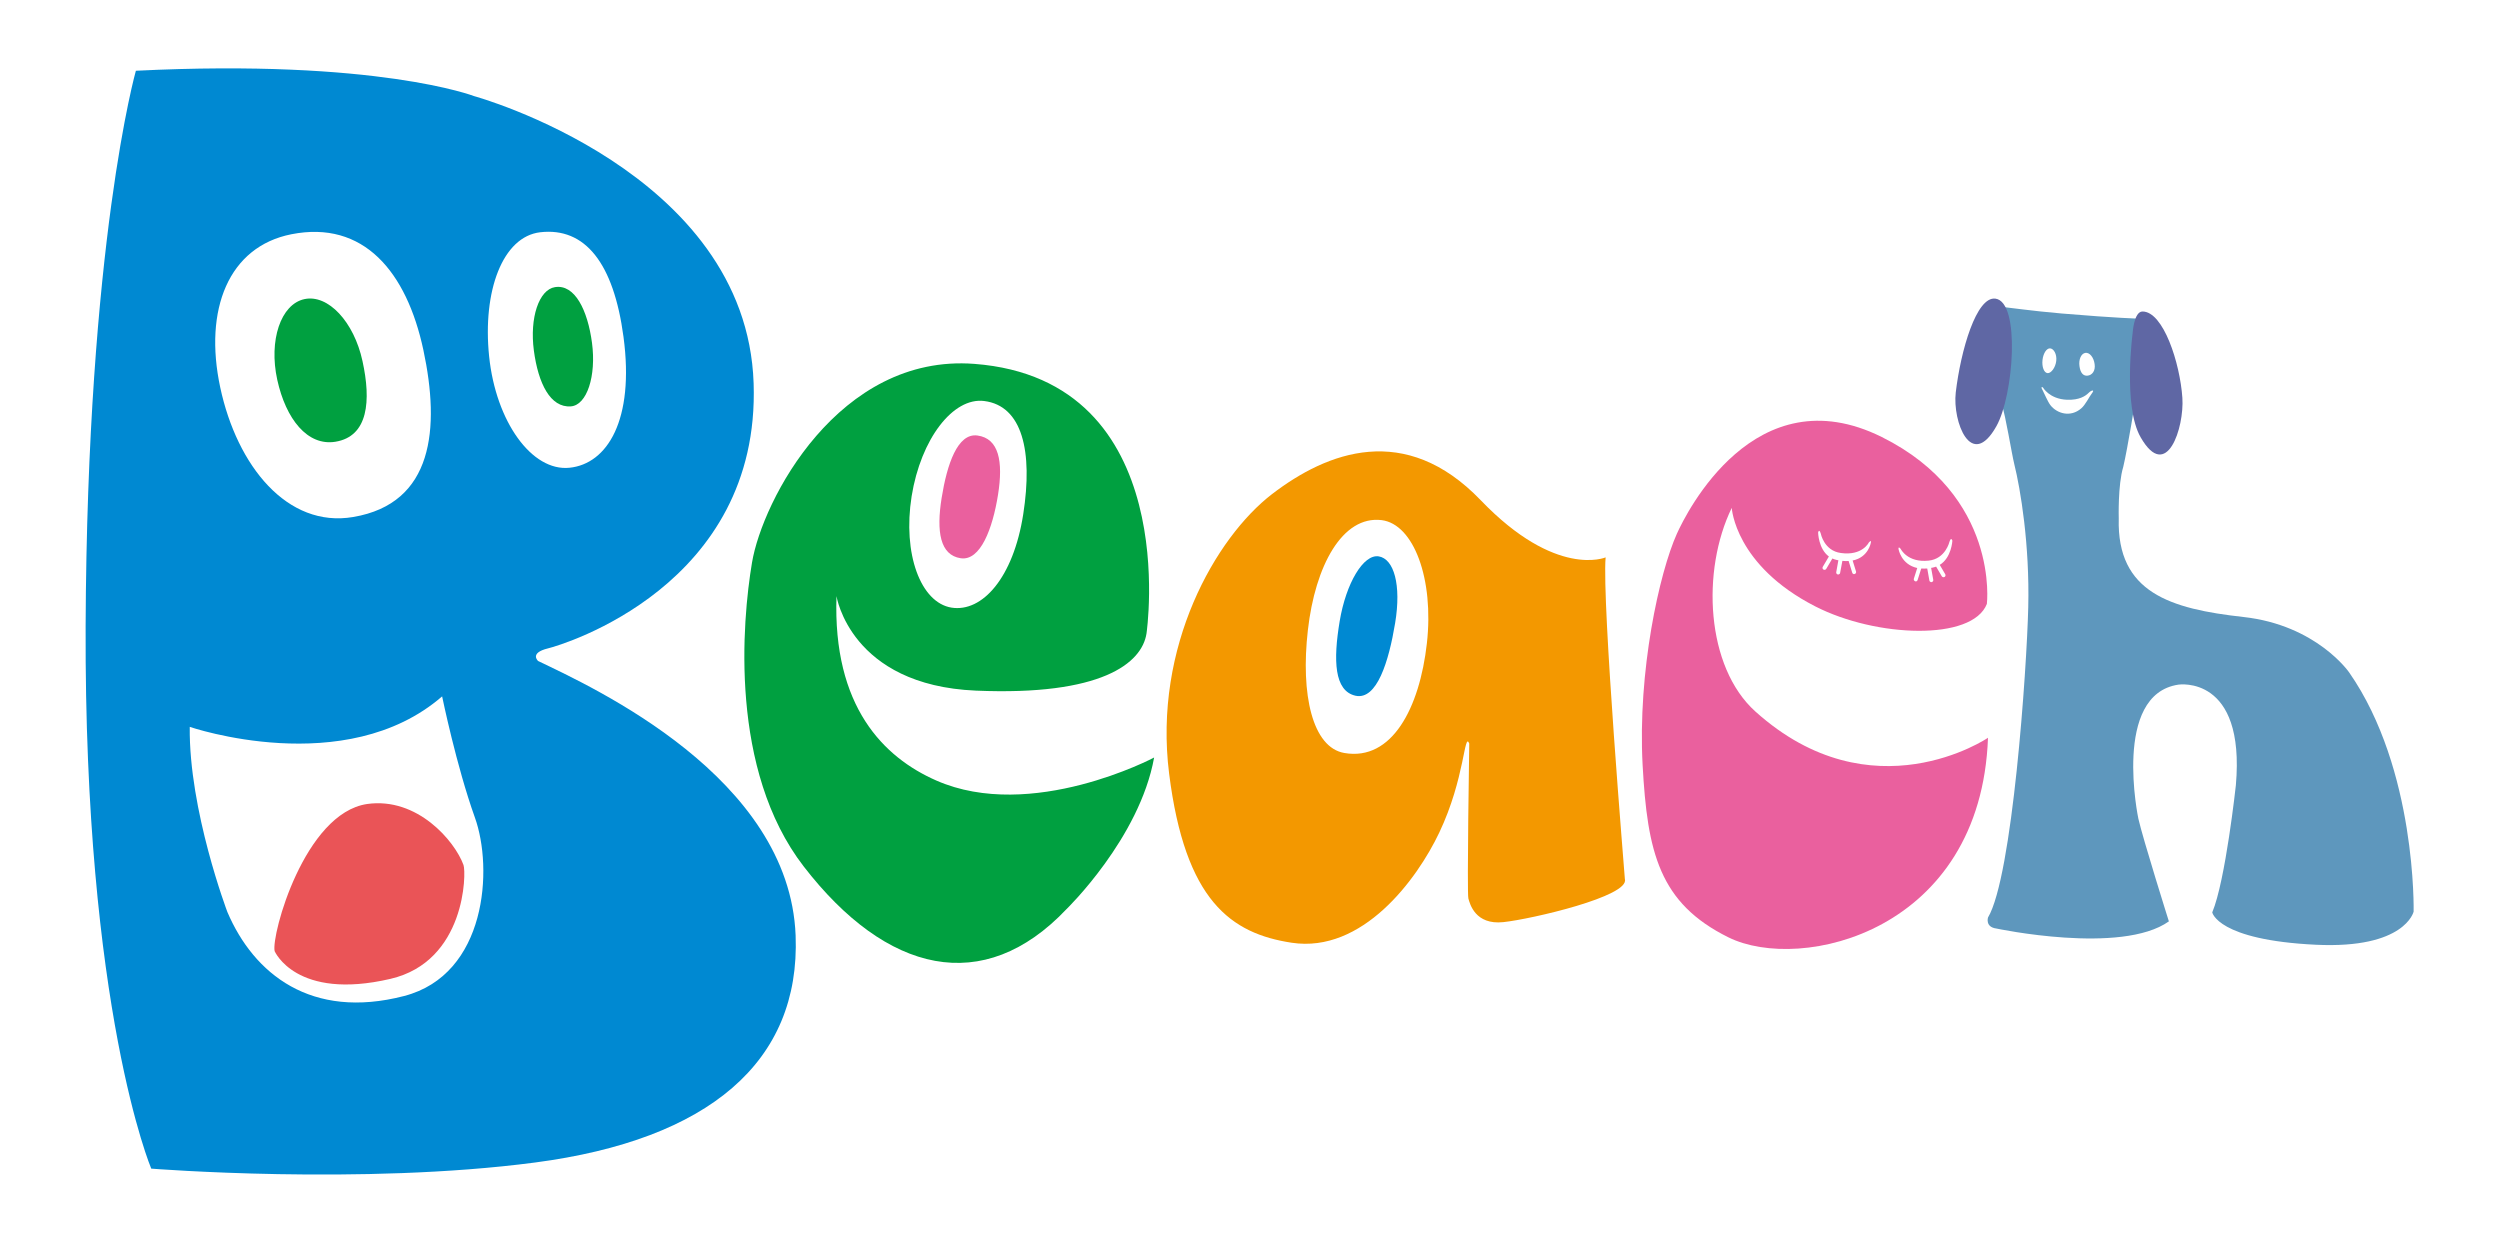
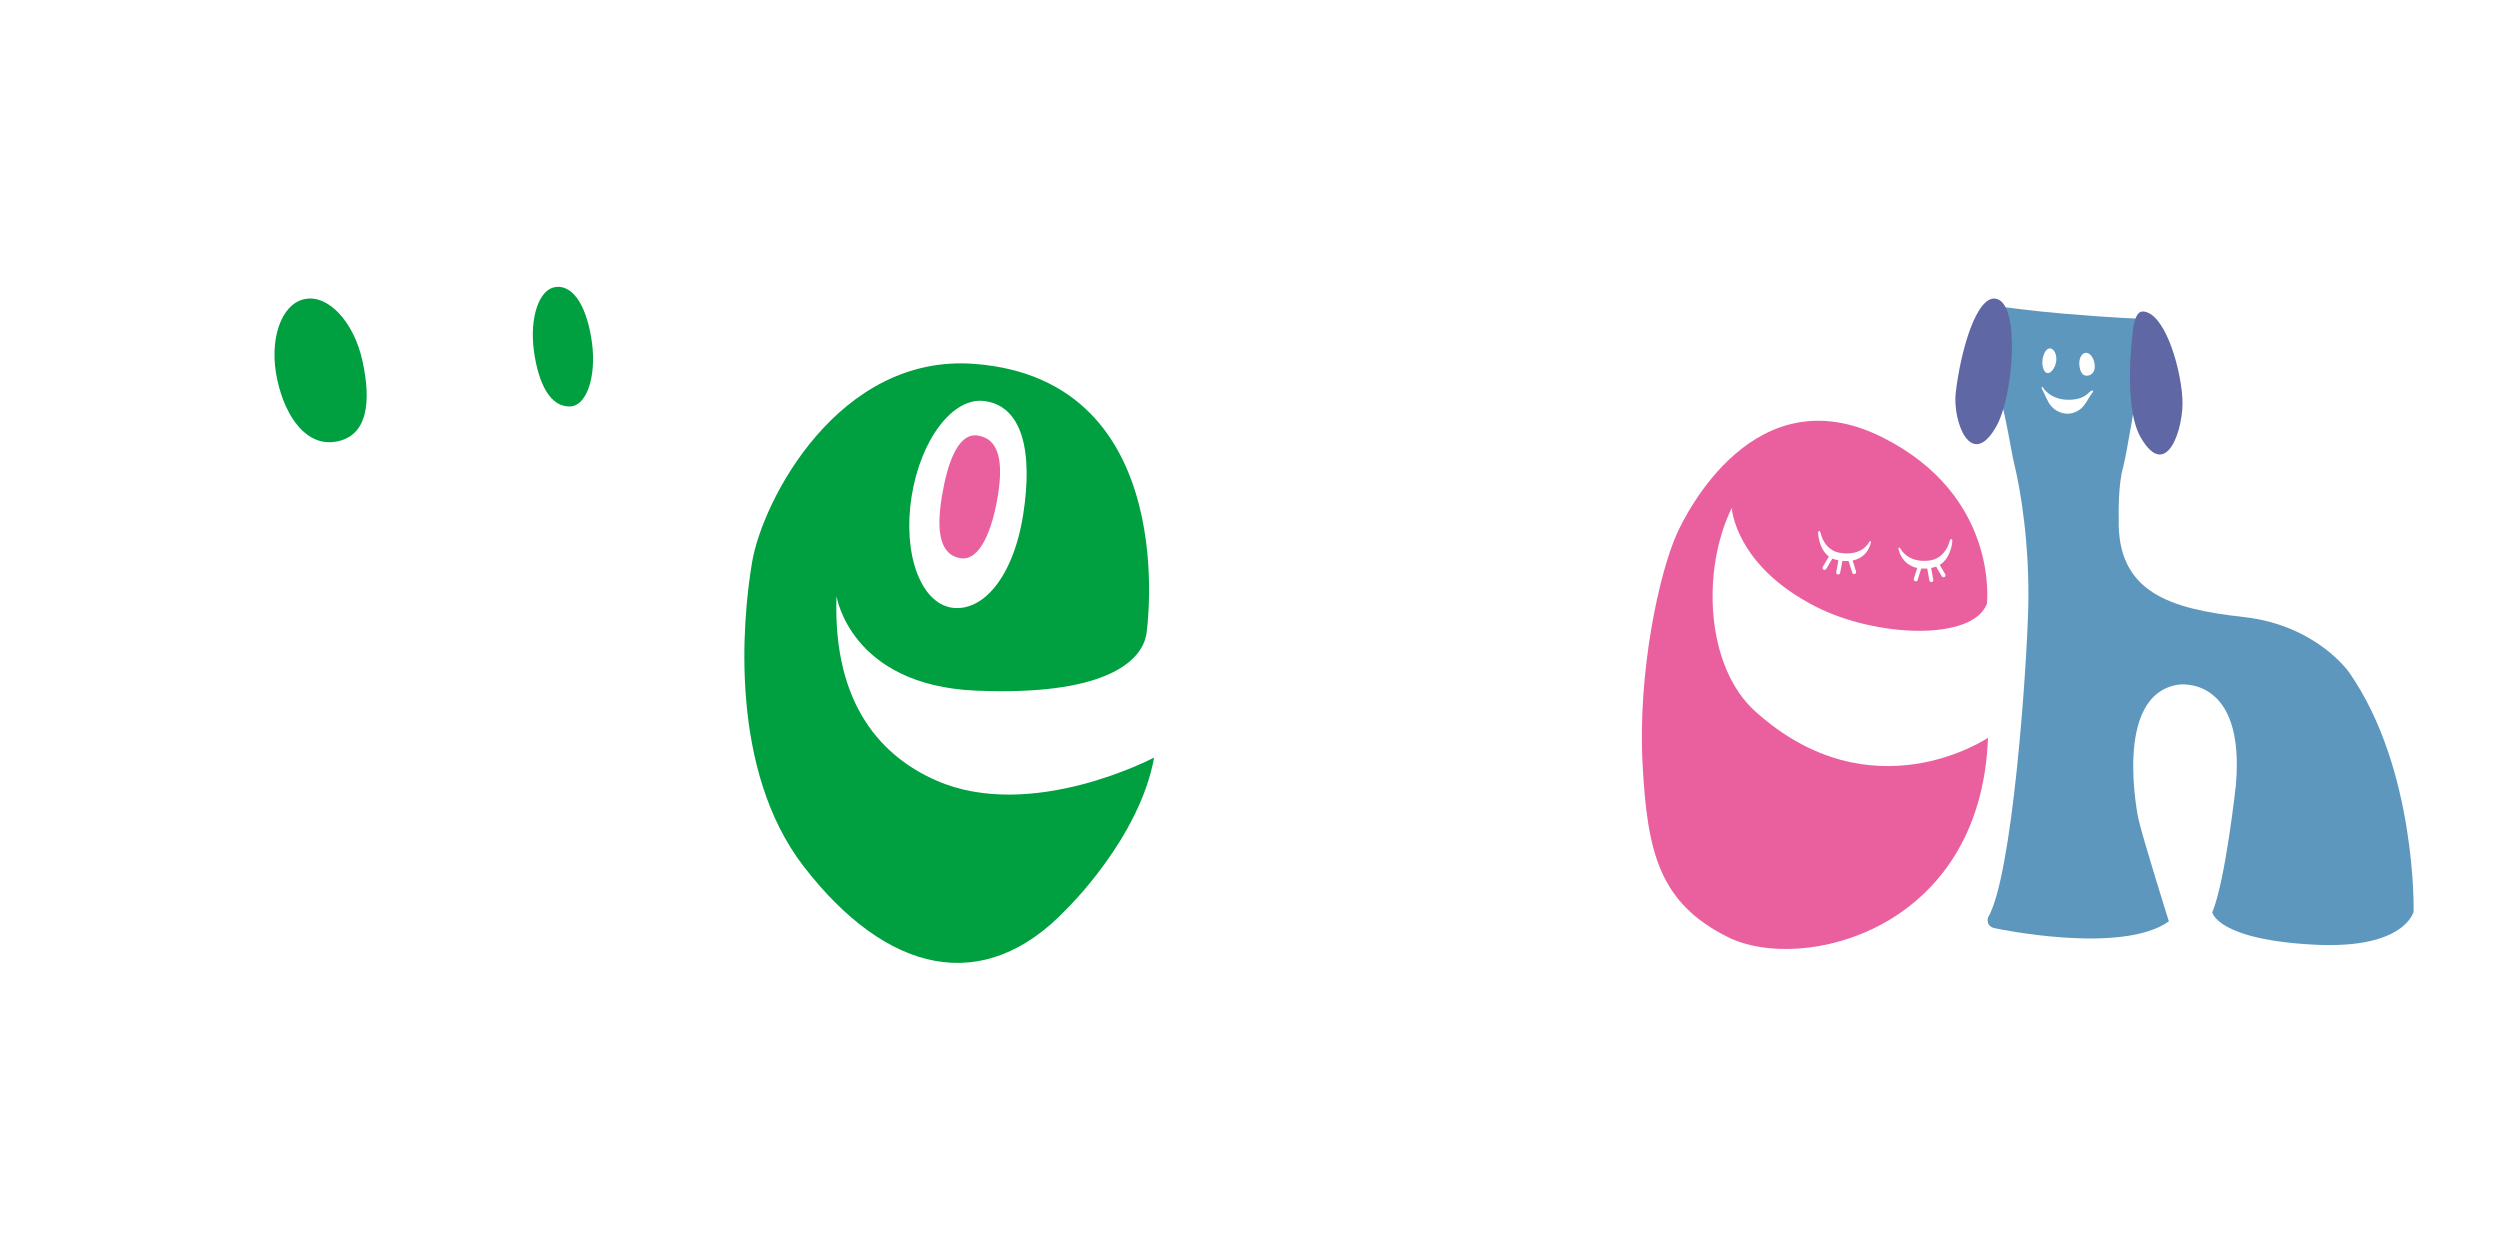
<svg xmlns="http://www.w3.org/2000/svg" version="1.1" id="レイヤー_1" x="0px" y="0px" viewBox="0 0 200 100" style="enable-background:new 0 0 200 100;" xml:space="preserve">
  <style type="text/css">
	.st0{fill:#0089D2;}
	.st1{fill:#00A040;}
	.st2{fill:#EA5457;}
	.st3{fill:#EA609E;}
	.st4{fill:#F39800;}
	.st5{fill:#5E97BD;}
	.st6{fill:#5F67A4;}
</style>
-   <path class="st0" d="M43.05,52.88c0,0-0.73-0.64,0.79-1.01c1.16-0.28,17-5,16.45-21.21C59.72,13.67,37.93,7.69,37.93,7.69  S30.19,4.7,10.87,5.66c0,0-3.9,13.73-4.02,44.44C6.73,80.82,12.1,93.49,12.1,93.49S28.92,94.83,42.81,93s21.23-8.04,20.84-18.16  C63.16,62.17,47.52,55.03,43.05,52.88z M23.31,18.74c5.77-1.14,9.22,2.99,10.56,9.26s0.81,12.27-5.61,13.36  c-5.28,0.9-9.3-4.09-10.64-10.36C16.28,24.74,18.3,19.73,23.31,18.74z M32.33,79.68c-7.43,1.93-12.03-1.77-14.14-6.72  c0,0-3.09-8.15-3.01-14.81c0,0,12.45,4.27,20.19-2.44c0,0,1.14,5.56,2.62,9.69C39.46,69.48,38.94,77.96,32.33,79.68z M39.13,28.51  c-0.54-5.23,1.08-9.58,4.09-9.93c3.58-0.41,5.87,2.45,6.66,8.37c0.89,6.66-1.3,10.16-4.32,10.47  C42.55,37.73,39.67,33.74,39.13,28.51z" />
  <g>
    <path class="st1" d="M29,28.89c0.69,3.15,0.48,6.02-2.17,6.45c-2.23,0.36-3.96-1.81-4.65-4.96c-0.69-3.15,0.28-6.04,2.17-6.45   S28.32,25.74,29,28.89z" />
    <path class="st1" d="M47.36,27.43c0.35,2.64-0.4,4.98-1.69,5.08c-1.64,0.12-2.61-1.83-2.96-4.46c-0.35-2.64,0.41-4.88,1.69-5.08   C45.98,22.72,47.01,24.8,47.36,27.43z" />
  </g>
-   <path class="st2" d="M21.97,76.09c0,0,1.7,3.98,9.26,2.22c6.03-1.4,6.08-8.49,5.85-9.11c-0.7-1.92-3.69-5.45-7.71-4.88  C24.35,65.06,21.69,74.81,21.97,76.09z" />
  <path class="st1" d="M74.9,62.44c-4.21-1.85-8.29-5.91-7.98-14.75c0,0,1.1,7.13,11.15,7.56s13.28-2.19,13.65-4.57  c0,0,2.99-20.29-13.77-21.57c-10.86-0.83-16.96,10.92-17.79,15.9c-0.79,4.71-1.83,16.58,4.14,24.31  c6.62,8.57,14.38,10.42,21.02,3.41c0,0,5.85-5.67,7.01-12.13C92.33,60.61,82.52,65.79,74.9,62.44z M72.93,39.7  c0.74-4.6,3.32-7.93,5.8-7.62c3.06,0.38,3.91,4.03,3.13,9.05c-0.79,5.09-3.28,7.87-5.74,7.48C73.65,48.21,72.2,44.31,72.93,39.7z" />
  <path class="st3" d="M79.84,39.59c-0.43,2.69-1.4,5.3-2.98,5.07c-1.66-0.25-1.96-2.13-1.53-4.82s1.27-5.21,2.86-5  C79.91,35.07,80.27,36.9,79.84,39.59z" />
-   <path class="st4" d="M128.45,44.59c0,0-3.96,1.71-9.99-4.57s-12.27-3.89-16.7-0.49c-4.51,3.47-9.51,12.19-8.23,22.36  c1.28,10.18,4.95,12.79,9.81,13.53c5.65,0.85,10.01-5.04,11.8-8.81c2.07-4.36,1.99-8.13,2.4-7.13c0,0-0.19,11.98-0.07,12.4  c0.12,0.43,0.55,2.13,2.8,1.89s10.12-2.07,9.72-3.44C130,70.33,128.14,48.12,128.45,44.59z M114.15,51.47  c-0.58,5.15-2.78,9.43-6.6,8.77c-2.56-0.44-3.51-4.68-2.92-9.83c0.58-5.15,2.76-9.18,5.9-8.8C113.1,41.93,114.73,46.32,114.15,51.47  z" />
-   <path class="st0" d="M111.61,49.85c-0.51,3.08-1.46,6.17-3.16,5.81c-1.73-0.38-1.79-2.86-1.28-5.94c0.51-3.08,1.91-5.41,3.13-5.21  C111.51,44.71,112.12,46.77,111.61,49.85z" />
  <path class="st5" d="M187.93,53.79c0,0-2.6-3.78-8.45-4.43c-5.85-0.65-10.14-1.95-9.98-7.88c0,0-0.08-2.69,0.36-4.13  c0.34-1.43,0.98-5.35,1.13-6.39c0,0,0.3-1.69,0.41-2.95c0.16-1.99,0.48-2.5-0.28-2.52c0,0-1.66-0.03-6.18-0.41  c-2.35-0.2-4.42-0.5-4.62-0.51c-0.72-0.05-0.32,7.41-0.17,7.82c0.3,0.85,0.78,3.88,0.99,4.73c0.5,2.01,1.24,6.46,1.12,11.45  c-0.12,5-1.27,21.57-3.22,24.83c0,0-0.24,0.76,0.66,0.88c0,0,10.01,2.13,13.81-0.57c0,0-2.07-6.58-2.44-8.21  c0,0-2.11-9.95,3.21-10.73c0,0,5.36-0.81,4.59,8.04c0,0-0.83,7.66-1.89,10.18c0,0,0.41,2.21,8.29,2.59  c7.14,0.34,7.82-2.65,7.82-2.65S193.34,61.55,187.93,53.79z M163.4,28.8c0.06-0.55,0.34-0.96,0.62-0.93c0.28,0.03,0.54,0.46,0.48,1  s-0.42,1.01-0.7,0.98C163.52,29.82,163.34,29.35,163.4,28.8z M167.35,31.47c-0.22,0.28-0.51,0.91-0.85,1.2  c-0.87,0.75-1.95,0.41-2.47-0.26c-0.22-0.29-0.49-0.95-0.62-1.19c-0.21-0.36,0.02-0.23,0.02-0.23s0.51,0.93,1.92,0.99  c1.01,0.04,1.5-0.31,1.74-0.55C167.32,31.2,167.61,31.14,167.35,31.47z M167.02,30.05c-0.34,0.05-0.59-0.2-0.66-0.75  c-0.08-0.54,0.13-1.02,0.47-1.07s0.67,0.36,0.74,0.9C167.65,29.68,167.36,30.01,167.02,30.05z" />
  <g>
    <path class="st6" d="M170.61,26.65c0,0,0.1-1.73,0.79-1.73c1.67,0,3,4.12,3.19,6.91c0.16,2.37-1.26,6.78-3.34,3.15   C169.83,32.51,170.61,26.65,170.61,26.65z" />
    <path class="st6" d="M159.63,23.89c-1.52-0.19-2.77,4.13-3.17,7.51c-0.27,2.33,1.24,6.27,3.25,2.7   C161.09,31.65,161.66,24.15,159.63,23.89z" />
  </g>
  <path class="st3" d="M140.43,56.92c-3.97-3.57-4.33-11.29-1.89-16.29c0,0,0.25,4.59,6.68,7.88c4.88,2.5,12.57,2.78,13.73-0.2  c0,0,1.04-8.65-8.41-13.35c-10.15-5.04-15.65,6.09-16.39,7.74c-1.4,3.11-3.15,11.01-2.74,18.52c0.38,6.95,1.32,11.03,6.87,13.77  c5.78,2.86,20.19-0.45,20.76-15.97C159.04,59.03,149.75,65.31,140.43,56.92z M152.06,43.92c0,0,0.54,1.11,2.23,0.93  c1.36-0.14,1.67-1.52,1.67-1.52c0.14-0.42,0.23-0.07,0.23-0.07s-0.07,1.36-1.01,1.93l0.44,0.75c0.04,0.08,0.02,0.18-0.06,0.22  c-0.03,0.01-0.05,0.02-0.08,0.02c-0.06,0-0.11-0.03-0.14-0.08l-0.45-0.77c-0.09,0.03-0.18,0.06-0.28,0.08  c-0.04,0.01-0.08,0.01-0.12,0.02l0.17,0.95c0.02,0.09-0.04,0.17-0.13,0.19c-0.03,0.01-0.06,0-0.08-0.01  c-0.05-0.02-0.09-0.06-0.1-0.12l-0.17-0.96c-0.17,0.01-0.33,0.01-0.48,0l-0.29,0.92c-0.02,0.06-0.06,0.1-0.12,0.11  c-0.03,0.01-0.06,0-0.08-0.01c-0.08-0.03-0.13-0.12-0.1-0.21l0.27-0.85c-1.3-0.28-1.5-1.52-1.5-1.52  C151.86,43.65,152.06,43.92,152.06,43.92z M145.66,42.68c0,0,0.26,1.38,1.61,1.56c1.71,0.24,2.23-0.83,2.23-0.83s0.23-0.28,0.17,0  c0,0-0.19,1.18-1.46,1.43l0.27,0.87c0.03,0.09-0.02,0.18-0.1,0.21c-0.03,0.01-0.06,0.01-0.08,0.01c-0.05-0.01-0.1-0.05-0.12-0.11  l-0.29-0.94c-0.15,0.01-0.32,0.01-0.5-0.01l-0.18,0.96c-0.01,0.06-0.05,0.1-0.1,0.12c-0.03,0.01-0.05,0.01-0.08,0.01  c-0.09-0.02-0.15-0.1-0.13-0.19l0.17-0.95c-0.04-0.01-0.08-0.01-0.12-0.02c-0.13-0.03-0.25-0.07-0.36-0.12l-0.49,0.83  c-0.03,0.05-0.08,0.08-0.14,0.08c-0.03,0-0.06-0.01-0.08-0.02c-0.08-0.05-0.1-0.14-0.06-0.22l0.49-0.83  c-0.84-0.62-0.86-1.92-0.86-1.92S145.52,42.25,145.66,42.68z" />
</svg>